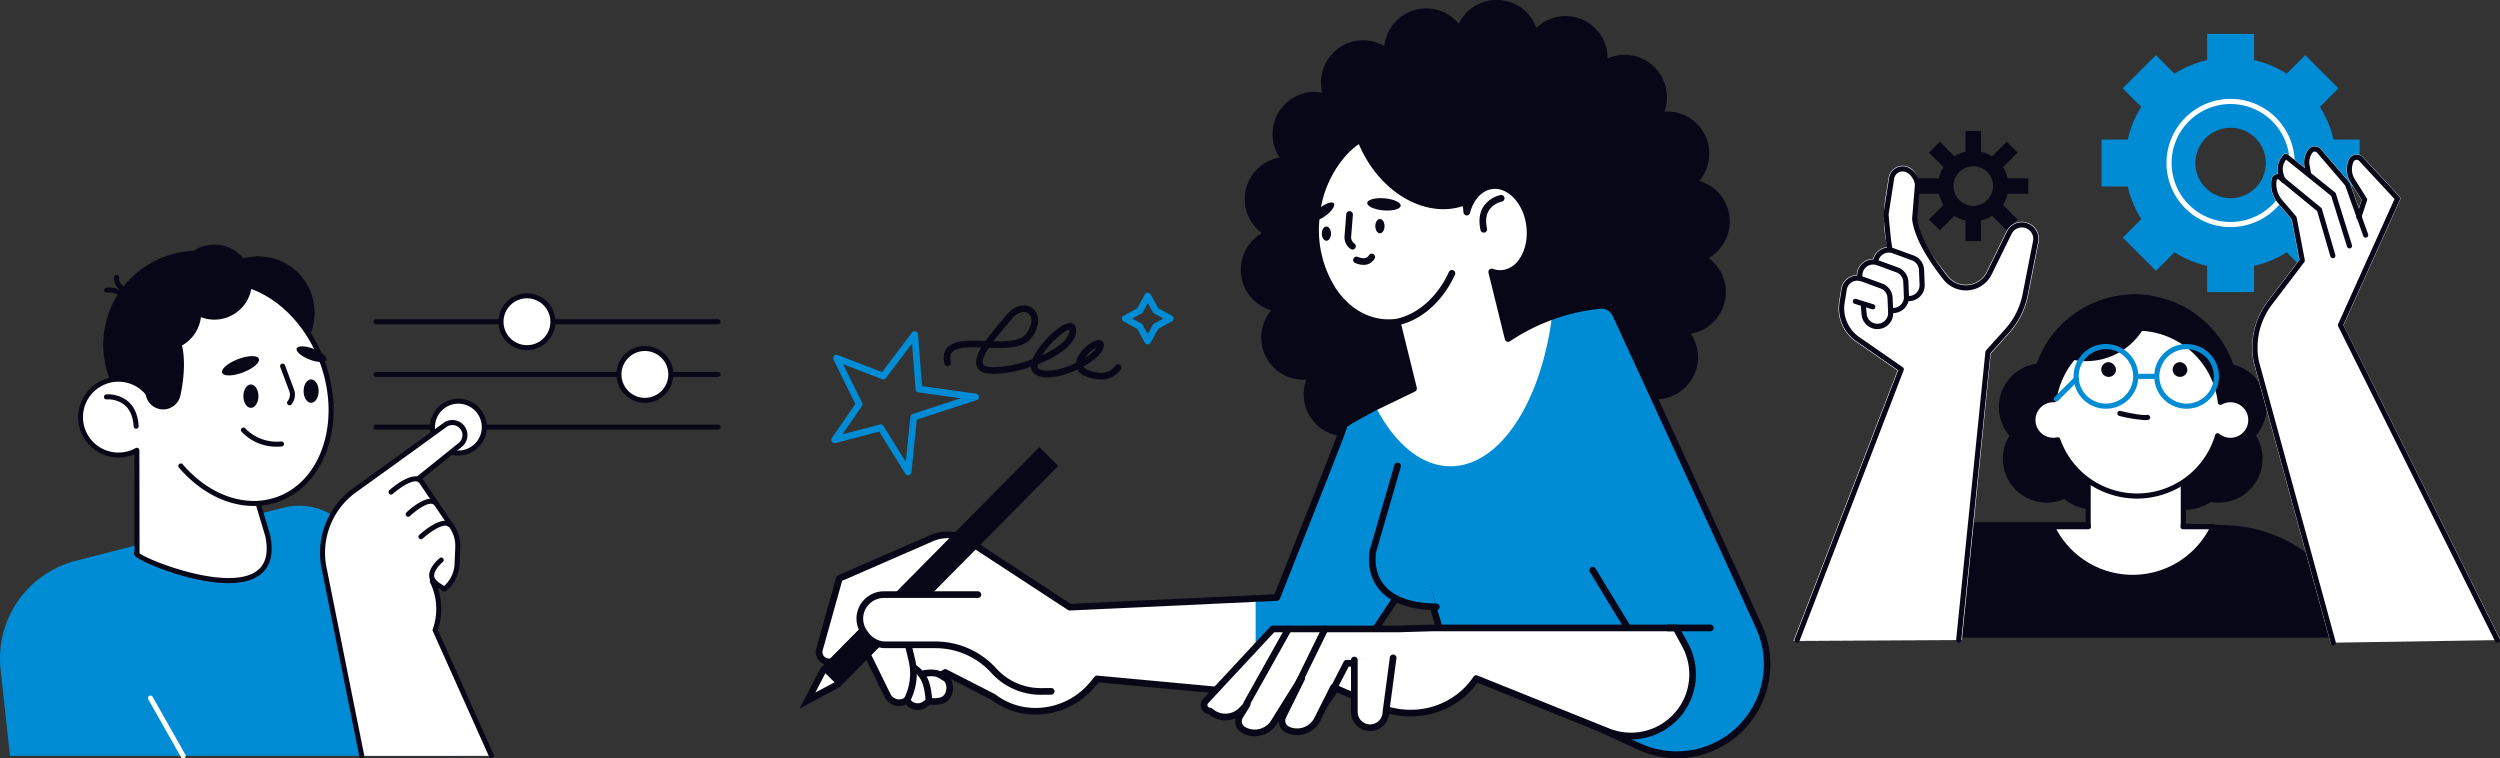
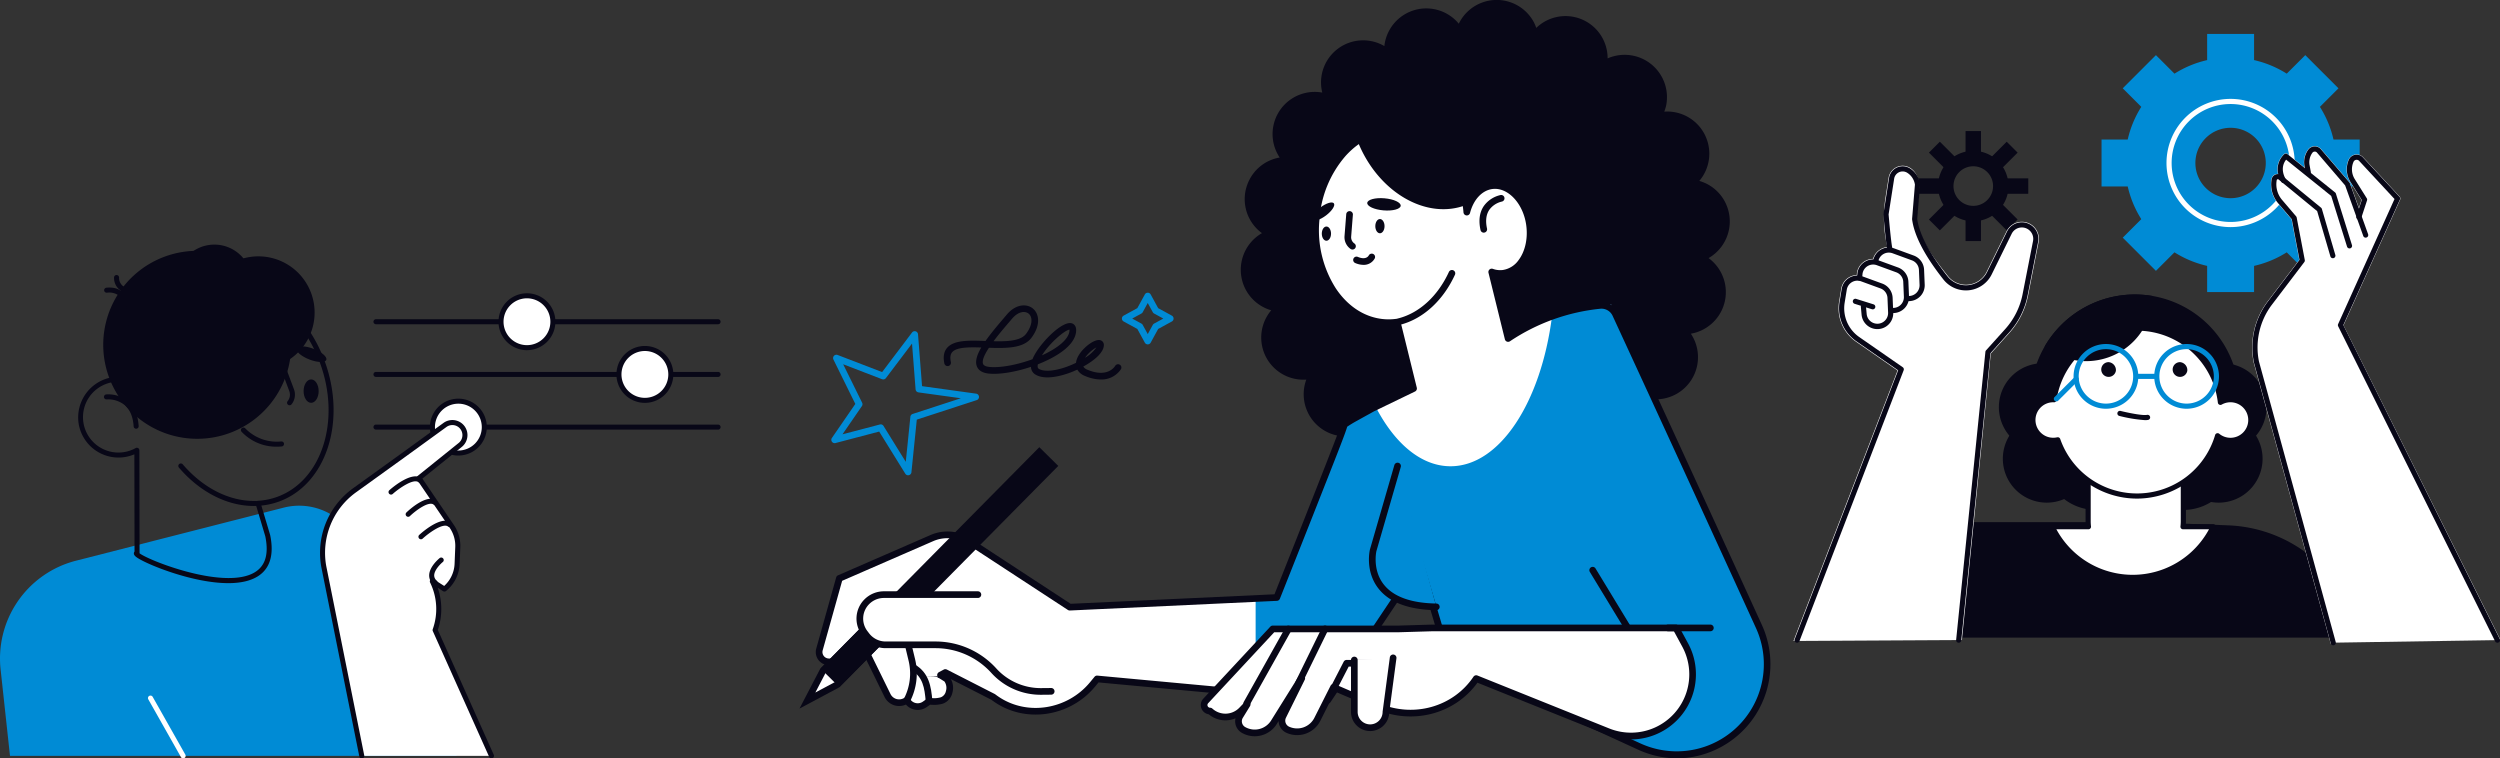
<svg xmlns="http://www.w3.org/2000/svg" width="884.374" height="268.272" viewBox="0 0 884.374 268.272">
  <rect x="0" y="0" width="884.374" height="268.272" fill="#333333" stroke="none" />
  <defs>
    <clipPath id="clip-path">
      <rect id="長方形_108" data-name="長方形 108" width="343.631" height="268.272" fill="none" />
    </clipPath>
    <clipPath id="clip-path-2">
      <rect id="長方形_109" data-name="長方形 109" width="254.909" height="181.748" fill="none" />
    </clipPath>
    <clipPath id="clip-path-3">
      <rect id="長方形_88" data-name="長方形 88" width="249.931" height="216.27" fill="none" />
    </clipPath>
  </defs>
  <g id="グループ_84" data-name="グループ 84" transform="translate(-705.092 -364)">
    <g id="グループ_81" data-name="グループ 81" transform="translate(987.908 364)">
      <g id="グループ_80" data-name="グループ 80" clip-path="url(#clip-path)">
        <path id="パス_1693" data-name="パス 1693" d="M297.688,50.94a14.895,14.895,0,0,0-15.54-11.45A15.418,15.418,0,0,0,282.8,37.4,14.977,14.977,0,0,0,262.2,20.619c-.031.013-.059.035-.091.048A14.893,14.893,0,0,0,236.865,9.875a15,15,0,0,0-.845-2.011,14.9,14.9,0,0,0-26.555.521A14.919,14.919,0,0,0,183.135,16.3a14.892,14.892,0,0,0-21.966,16.449,14.916,14.916,0,0,0-15.06,22.975,14.8,14.8,0,0,0-10.78,8.012,14.909,14.909,0,0,0,4.5,18.74,14.955,14.955,0,0,0-4.255,22.245,14.821,14.821,0,0,0,7.54,5.047,14.909,14.909,0,0,0,12.41,24.514,14.927,14.927,0,0,0,19.94,18.873c.031-.014.059-.035.091-.05A14.9,14.9,0,0,0,200.807,163.9a15.154,15.154,0,0,0,.845,2.011,14.9,14.9,0,0,0,26.556-.521,14.918,14.918,0,0,0,26.329-7.916A14.893,14.893,0,0,0,276.5,141.024a14.915,14.915,0,0,0,15.059-22.976A14.928,14.928,0,0,0,297.83,91.3,14.96,14.96,0,0,0,302.1,69.053,14.847,14.847,0,0,0,294.552,64a14.909,14.909,0,0,0,3.135-13.064" transform="translate(23.767 0)" fill="#080717" />
        <path id="パス_1694" data-name="パス 1694" d="M338.383,214.748c-24.236-53.145-52.326-113.942-52.326-113.942q-1.976.088-3.947.287a70.932,70.932,0,0,0-32.488,11.7l-5.8-23.524a8.732,8.732,0,0,0,4.026.471c6.415-.809,10.667-8.74,9.3-17.553-1.263-8.138-7.155-14.164-13.142-13.456-4.328.512-7.672,4.267-9,9.347-1.311-15.8-11.212-28.36-24.128-29.313-14.733-1.086-27.807,13.339-29.2,32.222s9.421,35.07,24.156,36.158a21.218,21.218,0,0,0,4.553-.164l5.791,23.5-14.54,7.03-6.391,3.543c-1.195.663-2.351,1.38-3.473,2.142.252.329-23.988,61.224-23.988,61.224l-73.247,3.416L58.917,184.529a13.932,13.932,0,0,0-13.192-1.114L13.051,197.65,6.016,222.775a3.466,3.466,0,0,0,3.226,4.4l.506.017A15.064,15.064,0,0,0,21.67,221.94l8.409,17.13a4.581,4.581,0,0,0,6.42,1.938l.449-.263a4.348,4.348,0,0,0,6.345,1.457l1.491-1.064,1.1.059a9.927,9.927,0,0,0,3.416-.354,4.073,4.073,0,0,0,1.676-6.647l-2.141-2.331,1.7-.914,16.925,8.642q.618.469,1.257.9c10.82,7.332,25.549,4.756,33.88-5.316l1.621-1.959,81.589,7.568,32.6-48.742,10.157,34.112,67.357,30.933c26.937,12.37,54.765-15.374,42.466-42.344" transform="translate(1.057 6.951)" fill="#fff" />
        <path id="パス_1695" data-name="パス 1695" d="M206.615,65.3c-.248.109-.492.222-.746.321-14.1,5.543-31.3-4.506-38.42-22.445-.08-.2-.151-.407-.228-.61a23.287,23.287,0,0,1,15-4.32c12.468.9,22.184,12.29,24.393,27.054" transform="translate(30.03 6.858)" fill="#080717" />
        <path id="パス_1696" data-name="パス 1696" d="M180.066,100.394a1.18,1.18,0,0,1-.294-2.323c7.433-1.916,13.938-7.907,17.849-16.436a1.18,1.18,0,0,1,2.144.984c-4.209,9.178-11.282,15.644-19.405,17.737a1.2,1.2,0,0,1-.295.038" transform="translate(32.125 14.537)" fill="#080717" />
        <path id="パス_1697" data-name="パス 1697" d="M161.442,61.031c.577.761-.663,2.672-2.767,4.269s-4.281,2.275-4.858,1.515.663-2.671,2.768-4.268,4.28-2.277,4.856-1.516" transform="translate(27.598 10.904)" fill="#080717" />
        <path id="パス_1698" data-name="パス 1698" d="M182.1,62.119c-.1,1.18-2.83,1.909-6.1,1.63s-5.832-1.462-5.73-2.641,2.83-1.909,6.095-1.63,5.832,1.462,5.732,2.641" transform="translate(30.579 10.671)" fill="#080717" />
        <path id="パス_1699" data-name="パス 1699" d="M166.273,76.9a1.175,1.175,0,0,1-.675-.214,5.068,5.068,0,0,1-2.142-4.532l.606-7.726a1.18,1.18,0,1,1,2.352.184l-.606,7.726a2.667,2.667,0,0,0,1.142,2.416,1.179,1.179,0,0,1-.677,2.146" transform="translate(29.351 11.375)" fill="#080717" />
        <path id="パス_1700" data-name="パス 1700" d="M169.664,80.034a7.454,7.454,0,0,1-2.918-.661,1.18,1.18,0,0,1,.928-2.169c2.812,1.2,3.737-.212,3.9-.507a1.189,1.189,0,0,1,1.579-.507,1.169,1.169,0,0,1,.534,1.555,4.393,4.393,0,0,1-4.02,2.29" transform="translate(29.816 13.66)" fill="#080717" />
        <path id="パス_1701" data-name="パス 1701" d="M205.445,71.8a1.18,1.18,0,0,1-1.151-.927c-.738-3.368-.359-6.208,1.132-8.442a9.85,9.85,0,0,1,5.962-3.937,1.179,1.179,0,0,1,.422,2.32,7.555,7.555,0,0,0-4.435,2.948c-1.109,1.677-1.371,3.9-.776,6.607a1.18,1.18,0,0,1-.9,1.4,1.166,1.166,0,0,1-.254.027" transform="translate(36.622 10.502)" fill="#080717" />
        <path id="パス_1702" data-name="パス 1702" d="M159.907,70.45c0,1.392-.731,2.521-1.634,2.521s-1.633-1.129-1.633-2.521.731-2.52,1.633-2.52,1.634,1.129,1.634,2.52" transform="translate(28.13 12.199)" fill="#080717" />
        <path id="パス_1703" data-name="パス 1703" d="M175.952,68.206c0,1.392-.731,2.521-1.634,2.521s-1.633-1.129-1.633-2.521.731-2.521,1.633-2.521,1.634,1.129,1.634,2.521" transform="translate(31.012 11.796)" fill="#080717" />
        <path id="パス_1704" data-name="パス 1704" d="M7.854,205.264l21.051-21.288,10.465-5.592-5.476,10.527L12.844,210.2,2.379,215.791Z" transform="translate(0.427 32.035)" fill="#fff" />
        <path id="パス_1705" data-name="パス 1705" d="M36.992,181.653l-3.634,6.988-20.8,21.033L5.61,213.387,9.246,206.4l20.8-21.033Zm5.611-5.674h0Zm0,0-13.984,7.474-21.3,21.542L0,219.061l13.984-7.474,21.3-21.542Z" transform="translate(0 31.603)" fill="#080717" />
        <rect id="長方形_107" data-name="長方形 107" width="110.1" height="9.428" transform="matrix(0.703, -0.711, 0.711, 0.703, 7.441, 236.474)" fill="#080717" />
        <path id="パス_1706" data-name="パス 1706" d="M59.828,178.323H26.6a8.488,8.488,0,0,0-6.747,13.637l.6.786a8.492,8.492,0,0,0,6.748,3.338H44.881a27.807,27.807,0,0,1,20.613,9.142,22.343,22.343,0,0,0,16.78,7.346l3.542-.034Z" transform="translate(3.253 32.024)" fill="#fff" />
        <path id="パス_1707" data-name="パス 1707" d="M82.241,213.933A23.539,23.539,0,0,1,64.8,206.2a26.675,26.675,0,0,0-19.739-8.756H27.382a9.725,9.725,0,0,1-7.685-3.8l-.6-.786a9.612,9.612,0,0,1,.734-12.584,9.722,9.722,0,0,1,6.951-2.948H60.01a1.18,1.18,0,1,1,0,2.359H26.782a7.347,7.347,0,0,0-5.255,2.228,7.265,7.265,0,0,0-.554,9.512l.6.787a7.352,7.352,0,0,0,5.809,2.873H45.064a29.037,29.037,0,0,1,21.487,9.531,21.234,21.234,0,0,0,15.894,6.958l3.541-.034H86a1.18,1.18,0,0,1,.012,2.359l-3.542.034h-.226" transform="translate(3.07 31.844)" fill="#080717" />
        <path id="パス_1708" data-name="パス 1708" d="M33.427,213.595l-2.094-1.089A19.315,19.315,0,0,0,32.974,199.1l-1.349-5.62,2.294-.551,1.348,5.618a21.683,21.683,0,0,1-1.84,15.051" transform="translate(5.627 34.646)" fill="#080717" />
        <path id="パス_1709" data-name="パス 1709" d="M38.634,212.4c-.422-4.981-1.031-8.694-5.047-11.1l1.214-2.022c4.958,2.975,5.734,7.614,6.185,12.926Z" transform="translate(6.032 35.787)" fill="#080717" />
-         <path id="パス_1710" data-name="パス 1710" d="M42.612,203.731c-1.347-.927-4.329-.515-5.269-.3l-.534-2.3c.473-.112,4.694-1.031,7.141.654Z" transform="translate(6.61 36.058)" fill="#080717" />
+         <path id="パス_1710" data-name="パス 1710" d="M42.612,203.731c-1.347-.927-4.329-.515-5.269-.3c.473-.112,4.694-1.031,7.141.654Z" transform="translate(6.61 36.058)" fill="#080717" />
        <path id="パス_1711" data-name="パス 1711" d="M314.873,205.294C290.637,152.15,262.547,91.352,262.547,91.352q-1.976.088-3.947.287a71.106,71.106,0,0,0-16.959,3.847c-3.889,30.424-18.479,53.046-35.9,53.046-10.392,0-19.775-8.064-26.485-21.021l-1.128.546L171.74,131.6c-1.195.663-2.351,1.38-3.473,2.142.252.329-23.988,61.224-23.988,61.224l-7.482.349v33.654l25.5,2.365,32.6-48.742L205.05,216.7l67.357,30.933c26.937,12.37,54.765-15.375,42.466-42.344" transform="translate(24.567 16.405)" fill="#008bd5" />
        <path id="パス_1712" data-name="パス 1712" d="M309.717,261.5a33.75,33.75,0,0,1-14.113-3.157L228.246,227.41a1.18,1.18,0,0,1-.638-.735l-9.44-31.707-31.2,46.656a1.176,1.176,0,0,1-1.089.518l-80.97-7.51-1.223,1.479c-8.786,10.623-24.357,13.059-35.45,5.541q-.623-.421-1.226-.875l-14.332-7.318a6.436,6.436,0,0,1,.52,4.883,5.269,5.269,0,0,1-3.372,3.81,11.042,11.042,0,0,1-3.823.4l-.684-.037-1.155.823a5.526,5.526,0,0,1-7.388-.874,5.761,5.761,0,0,1-7.572-2.7l-7.665-15.613A16.162,16.162,0,0,1,9.89,228.551l-.506-.017a4.645,4.645,0,0,1-4.324-5.9l7.035-25.126a1.18,1.18,0,0,1,.664-.764l32.673-14.234a15.07,15.07,0,0,1,14.31,1.209l35.306,23.1,72.107-3.362c9.29-23.345,22.964-57.928,23.633-60.237l0-.033a1.183,1.183,0,0,1,.5-.788c1.177-.8,2.377-1.539,3.564-2.2l6.391-3.543,13.737-6.646-5.313-21.558a21.973,21.973,0,0,1-3.744.046c-7.5-.552-14.249-4.788-19.018-11.926a40.614,40.614,0,0,1-6.226-25.494,40.612,40.612,0,0,1,9.9-24.3c5.765-6.361,13.076-9.566,20.564-9.006,12.022.886,21.877,11.52,24.612,25.932a11.218,11.218,0,0,1,8.285-5.962c6.608-.777,13.089,5.7,14.448,14.446.835,5.378-.323,10.788-3.1,14.475a10.677,10.677,0,0,1-7.218,4.428,9.4,9.4,0,0,1-2.56-.028l4.932,20.014A72.489,72.489,0,0,1,282.17,100.1a6.7,6.7,0,0,1,6.745,3.874c6.7,14.514,30.155,65.368,50.721,110.465A33.341,33.341,0,0,1,309.717,261.5m-80-36.01,66.872,30.71a30.814,30.814,0,0,0,40.9-40.783c-20.564-45.093-44.017-95.944-50.715-110.454a4.328,4.328,0,0,0-4.328-2.52,70.138,70.138,0,0,0-31.988,11.509,1.179,1.179,0,0,1-1.8-.7l-5.8-23.524a1.179,1.179,0,0,1,1.538-1.394,7.593,7.593,0,0,0,3.484.412,8.37,8.37,0,0,0,5.628-3.508c2.4-3.186,3.392-7.932,2.653-12.693C255,65.04,249.676,59.455,244.323,60.084c-3.681.435-6.744,3.681-7.992,8.473a1.179,1.179,0,0,1-2.317-.2c-1.283-15.47-10.973-27.344-23.04-28.235-6.757-.5-13.376,2.426-18.642,8.237a38.264,38.264,0,0,0-9.3,22.895,38.257,38.257,0,0,0,5.835,24.01c4.356,6.52,10.475,10.385,17.231,10.884a20.079,20.079,0,0,0,4.3-.156,1.186,1.186,0,0,1,1.312.886l5.789,23.5a1.176,1.176,0,0,1-.631,1.344l-14.54,7.032L196,142.265c-1.038.576-2.088,1.219-3.122,1.911-.677,2.395-3.351,9.165-11.724,30.368-6.03,15.266-12.091,30.491-12.091,30.491a1.181,1.181,0,0,1-1.042.743l-73.247,3.416a1.248,1.248,0,0,1-.7-.192L58.45,185.7a12.71,12.71,0,0,0-12.075-1.02l-32.159,14.01L7.331,223.274a2.287,2.287,0,0,0,2.128,2.9l.506.015a13.805,13.805,0,0,0,10.989-4.84,1.166,1.166,0,0,1,1.044-.4,1.181,1.181,0,0,1,.909.651l8.409,17.129a3.4,3.4,0,0,0,4.768,1.439l.451-.262a1.177,1.177,0,0,1,1.629.454,3.17,3.17,0,0,0,4.624,1.062l1.491-1.065a1.185,1.185,0,0,1,.75-.218l1.1.06a8.707,8.707,0,0,0,3.008-.306,2.946,2.946,0,0,0,1.784-2.172,3.966,3.966,0,0,0-.517-3.416l-2.014-1.261a1.179,1.179,0,0,1,.067-2.038l1.7-.914a1.184,1.184,0,0,1,1.1-.012l16.923,8.642a1.14,1.14,0,0,1,.177.111q.593.451,1.206.865c10.1,6.844,24.29,4.606,32.31-5.09l1.621-1.96a1.171,1.171,0,0,1,1.018-.422l80.891,7.5,32.21-48.158a1.166,1.166,0,0,1,1.156-.511,1.18,1.18,0,0,1,.954.83Z" transform="translate(0.877 6.772)" fill="#080717" />
        <path id="パス_1713" data-name="パス 1713" d="M217.6,206.246c-7.551,11.27-22.337,15.173-34.8,9.812l-15.681-6.746L161.5,220.453a8.052,8.052,0,0,1-10.527,3.9,3.525,3.525,0,0,1-1.776-4.694l6.721-13.583-.113-.033L146.162,221.5a8.049,8.049,0,0,1-10.834,2.93,3.525,3.525,0,0,1-1.346-4.834l2.589-4.223-1.881,1.962a8.051,8.051,0,0,1-11.218.394,2.124,2.124,0,0,1-1.555-3.572l23.72-25.487h44.61l12.087-.357h85.9l3.276,6.034c9.749,17.951-8.329,38.248-27.284,30.634Z" transform="translate(21.791 33.817)" fill="#fff" />
        <path id="パス_1714" data-name="パス 1714" d="M272.642,227.945a23.237,23.237,0,0,1-8.671-1.7l-45.76-18.38c-7.934,11.022-22.781,15.008-35.7,9.451l-14.661-6.308-5.121,10.151a9.179,9.179,0,0,1-12.058,4.443,4.722,4.722,0,0,1-2.8-4.159l-.532.852a9.179,9.179,0,0,1-12.408,3.337,4.717,4.717,0,0,1-2.3-5.174,9.18,9.18,0,0,1-9.46-1.412,3.306,3.306,0,0,1-1.94-5.522l23.721-25.486a1.176,1.176,0,0,1,.863-.376h44.61l12.051-.357h85.94a1.176,1.176,0,0,1,1.037.616l3.278,6.032a23.028,23.028,0,0,1-20.091,33.987m-54.862-22.7a1.185,1.185,0,0,1,.439.085l46.631,18.732a20.621,20.621,0,0,0,25.808-28.978l-2.942-5.415h-85.2l-12.052.356H146.331l-23.371,25.11a.945.945,0,0,0,.692,1.589,1.177,1.177,0,0,1,.792.306,6.837,6.837,0,0,0,9.574-.335l1.883-1.963a1.179,1.179,0,0,1,1.857,1.433l-2.589,4.223a2.35,2.35,0,0,0,.913,3.186,6.838,6.838,0,0,0,9.248-2.5l9.656-15.479a1.176,1.176,0,0,1,1.329-.508,1.307,1.307,0,0,1,.807.674,1.217,1.217,0,0,1,.034,1.014l-6.721,13.584a2.348,2.348,0,0,0,1.2,3.091,6.835,6.835,0,0,0,8.983-3.325l5.634-11.166a1.177,1.177,0,0,1,1.519-.552l15.681,6.747c12.173,5.236,26.2,1.29,33.353-9.386a1.177,1.177,0,0,1,.979-.523" transform="translate(21.611 33.638)" fill="#080717" />
        <path id="パス_1715" data-name="パス 1715" d="M134.286,216.368a1.179,1.179,0,0,1-1.029-1.756l14.783-26.4a1.18,1.18,0,0,1,2.058,1.154l-14.781,26.4a1.182,1.182,0,0,1-1.031.6" transform="translate(23.904 33.692)" fill="#080717" />
        <path id="パス_1716" data-name="パス 1716" d="M149.935,208.877a1.18,1.18,0,0,1-1.059-1.7l9.259-18.906a1.179,1.179,0,1,1,2.117,1.038l-9.256,18.906a1.182,1.182,0,0,1-1.06.661" transform="translate(26.714 33.692)" fill="#080717" />
        <path id="パス_1717" data-name="パス 1717" d="M160.69,208.448a1.18,1.18,0,0,1-1.047-1.72l4.224-8.184a1.182,1.182,0,0,1,1.049-.638h8.76a1.18,1.18,0,0,1,0,2.359h-8.041l-3.894,7.543a1.18,1.18,0,0,1-1.05.639" transform="translate(28.646 35.541)" fill="#080717" />
        <path id="パス_1718" data-name="パス 1718" d="M180.122,197.288l-2.544,19.12a5.592,5.592,0,0,1-11.185,0V198.084Z" transform="translate(29.882 35.43)" fill="#fff" />
        <path id="パス_1719" data-name="パス 1719" d="M172.165,223.359a6.781,6.781,0,0,1-6.772-6.772V198.263a1.18,1.18,0,1,1,2.359,0v18.325a4.413,4.413,0,1,0,8.826,0,1.14,1.14,0,0,1,.011-.156l2.544-19.12a1.179,1.179,0,1,1,2.338.311l-2.535,19.046a6.78,6.78,0,0,1-6.771,6.691" transform="translate(29.702 35.25)" fill="#080717" />
        <path id="パス_1720" data-name="パス 1720" d="M275.408,188.309h0Z" transform="translate(46.782 33.817)" fill="#fff" />
        <path id="パス_1721" data-name="パス 1721" d="M275.588,189.668H260.682a1.18,1.18,0,1,1,0-2.359h14.906a1.18,1.18,0,1,1,0,2.359" transform="translate(46.602 33.638)" fill="#080717" />
        <path id="パス_1722" data-name="パス 1722" d="M180.724,139.758l-8.63,29.812s-4.707,19.613,22.359,20.006Z" transform="translate(30.849 25.098)" fill="#008bd5" />
        <path id="パス_1723" data-name="パス 1723" d="M194.634,190.935h-.018c-9.746-.142-16.647-2.735-20.512-7.712-4.741-6.1-3.052-13.439-2.977-13.748l8.644-29.865a1.179,1.179,0,0,1,2.266.656l-8.63,29.812c0,.011-1.474,6.528,2.576,11.719,3.408,4.368,9.688,6.649,18.667,6.779a1.18,1.18,0,0,1-.017,2.359" transform="translate(30.669 24.919)" fill="#080717" />
        <path id="パス_1724" data-name="パス 1724" d="M237.889,171.017l12.16,20.006Z" transform="translate(42.721 30.712)" fill="#008bd5" />
        <path id="パス_1725" data-name="パス 1725" d="M250.23,192.382a1.178,1.178,0,0,1-1.009-.566L237.06,171.81a1.18,1.18,0,1,1,2.016-1.226l12.161,20.006a1.179,1.179,0,0,1-1.007,1.792" transform="translate(42.541 30.532)" fill="#080717" />
        <path id="パス_1726" data-name="パス 1726" d="M36.714,150.293a1.181,1.181,0,0,1-1-.558l-9.237-14.906-15.448,4.058a1.179,1.179,0,0,1-1.27-1.809l8.278-12.02-7.74-15.7a1.179,1.179,0,0,1,1.482-1.622l15.739,6.051,10.582-14a1.179,1.179,0,0,1,2.116.619l1.427,18.359,19.128,2.649a1.179,1.179,0,0,1,.2,2.29l-21.183,6.9-1.9,18.622a1.182,1.182,0,0,1-1.173,1.06m-9.7-18.006a1.181,1.181,0,0,1,1,.558l7.871,12.7,1.628-15.941a1.179,1.179,0,0,1,.808-1l17.043-5.553-14.995-2.076a1.182,1.182,0,0,1-1.014-1.077l-1.259-16.2-9.241,12.226a1.179,1.179,0,0,1-1.365.389l-13.753-5.288,6.713,13.611a1.18,1.18,0,0,1-.087,1.191L13.5,135.8l13.217-3.472a1.18,1.18,0,0,1,.3-.039" transform="translate(1.715 17.837)" fill="#008bd5" />
        <path id="パス_1727" data-name="パス 1727" d="M105.835,106.059a1.179,1.179,0,0,1-1.036-.613l-2.648-4.842-4.842-2.648a1.18,1.18,0,0,1,0-2.07l4.842-2.647L104.8,88.4a1.18,1.18,0,0,1,2.07,0l2.648,4.842,4.842,2.647a1.18,1.18,0,0,1,0,2.07l-4.842,2.648-2.648,4.842a1.178,1.178,0,0,1-1.034.613m-5.5-9.138,3.253,1.779a1.187,1.187,0,0,1,.468.469l1.78,3.252,1.778-3.252a1.183,1.183,0,0,1,.469-.469l3.253-1.779-3.253-1.779a1.187,1.187,0,0,1-.469-.468l-1.778-3.253-1.78,3.253a1.192,1.192,0,0,1-.468.468Z" transform="translate(17.365 15.764)" fill="#008bd5" />
        <path id="パス_1728" data-name="パス 1728" d="M98.823,117.8a14.5,14.5,0,0,1-5.506-1.216,5.427,5.427,0,0,1-2.809-2.279c-.869.4-1.743.769-2.592,1.085-2.515.937-8.747,2.87-12.3.611a3.191,3.191,0,0,1-1.492-2.686c-5.542,1.859-11.276,2.8-15.03,2.377-2.155-.239-3.538-1.092-4.107-2.535-.692-1.751,0-4.027,1.559-6.676-4.485-.143-8.807-.114-10.31,1.671-.636.755-.783,1.883-.452,3.448a1.18,1.18,0,1,1-2.308.488c-.484-2.291-.164-4.126.954-5.456,2.4-2.852,7.837-2.673,13.611-2.461,1.716-2.451,3.959-5.147,6.389-7.989l1.19-1.4c3.122-3.69,6.956-3.866,9.129-2.134,2.212,1.762,3.007,5.773-.474,10.415-2.779,3.706-8.888,3.717-15.015,3.509-1.561,2.379-2.551,4.52-2.08,5.714.224.566.955.921,2.174,1.058,3.73.409,9.69-.664,15.306-2.719.063-.159.131-.323.205-.491,2.209-4.958,10.225-13.19,13.66-12.228.561.157,1.837.776,1.542,3.134-.669,5.352-8.205,9.213-12.639,11.039q-.432.179-.868.348c-.146.658-.131,1.29.323,1.579,1.814,1.155,5.725.835,10.206-.832,1.013-.377,2.009-.809,2.961-1.273a5.733,5.733,0,0,1,.341-1.4c1.282-3.431,6.194-7.313,8.346-6.584.276.093,1.622.658,1.02,2.663-.7,2.346-3.7,4.763-7.138,6.646a3.168,3.168,0,0,0,1.591,1.167c7.121,2.932,9.607-1.249,9.709-1.428a1.18,1.18,0,0,1,2.065,1.139,8.221,8.221,0,0,1-7.166,3.687m-1.559-11.346a12.3,12.3,0,0,0-4.022,3.661,12.568,12.568,0,0,0,4.022-3.661m-9.515-6.274c-1.589.094-6.994,4.675-9.743,9.089,5.78-2.616,9.379-5.746,9.726-8.515a2.5,2.5,0,0,0,.018-.573m-26.857,4.085c4.966.118,9.622-.11,11.5-2.613,2.536-3.383,2.24-6.08.891-7.154-1.244-.992-3.607-.848-5.858,1.813l-1.2,1.406c-1.5,1.756-3.555,4.158-5.336,6.548" transform="translate(7.769 16.449)" fill="#080717" />
      </g>
    </g>
    <g id="グループ_83" data-name="グループ 83" transform="translate(705.092 450.524)">
      <g id="グループ_82" data-name="グループ 82" clip-path="url(#clip-path-2)">
        <path id="パス_1729" data-name="パス 1729" d="M270.372,73.336H149.352a.89.89,0,0,1,0-1.78h121.02a.89.89,0,1,1,0,1.78" transform="translate(-16.353 -7.882)" fill="#080717" />
        <path id="パス_1730" data-name="パス 1730" d="M190.255,71.42a9.173,9.173,0,1,1-9.173-9.173,9.173,9.173,0,0,1,9.173,9.173" transform="translate(-18.935 -6.856)" fill="#fff" />
        <path id="パス_1731" data-name="パス 1731" d="M180.971,81.374A10.063,10.063,0,1,1,191.035,71.31a10.075,10.075,0,0,1-10.063,10.063m0-18.347a8.284,8.284,0,1,0,8.284,8.284,8.292,8.292,0,0,0-8.284-8.284" transform="translate(-18.825 -6.746)" fill="#080717" />
        <path id="パス_1732" data-name="パス 1732" d="M270.372,52.391H149.352a.89.89,0,0,1,0-1.78h121.02a.89.89,0,1,1,0,1.78" transform="translate(-16.353 -5.575)" fill="#080717" />
        <path id="パス_1733" data-name="パス 1733" d="M264.407,50.475a9.173,9.173,0,1,1-9.173-9.173,9.173,9.173,0,0,1,9.173,9.173" transform="translate(-27.103 -4.549)" fill="#fff" />
        <path id="パス_1734" data-name="パス 1734" d="M255.123,60.429a10.063,10.063,0,1,1,10.063-10.063,10.076,10.076,0,0,1-10.063,10.063m0-18.347a8.284,8.284,0,1,0,8.284,8.284,8.293,8.293,0,0,0-8.284-8.284" transform="translate(-26.993 -4.439)" fill="#080717" />
        <path id="パス_1735" data-name="パス 1735" d="M270.372,31.445H149.352a.89.89,0,0,1,0-1.78h121.02a.89.89,0,1,1,0,1.78" transform="translate(-16.353 -3.268)" fill="#080717" />
        <path id="パス_1736" data-name="パス 1736" d="M217.518,29.53a9.173,9.173,0,1,1-9.173-9.173,9.173,9.173,0,0,1,9.173,9.173" transform="translate(-21.938 -2.242)" fill="#fff" />
        <path id="パス_1737" data-name="パス 1737" d="M208.235,39.484A10.063,10.063,0,1,1,218.3,29.42a10.076,10.076,0,0,1-10.063,10.063m0-18.347a8.284,8.284,0,1,0,8.284,8.284,8.293,8.293,0,0,0-8.284-8.284" transform="translate(-21.828 -2.132)" fill="#080717" />
        <path id="パス_1738" data-name="パス 1738" d="M3.533,192.291.27,162.228a35.719,35.719,0,0,1,26.609-38.97l73.473-18.771a22.12,22.12,0,0,1,25.484,12l35.713,75.8Z" transform="translate(0 -11.433)" fill="#008bd5" />
        <path id="パス_1739" data-name="パス 1739" d="M107.142,30.62A33.248,33.248,0,1,1,69.184,2.87a33.248,33.248,0,0,1,37.958,27.75" transform="translate(-4.52 -0.272)" fill="#080717" />
        <path id="パス_1740" data-name="パス 1740" d="M119.91,21.513A19.894,19.894,0,1,1,97.2,4.909a19.892,19.892,0,0,1,22.712,16.6" transform="translate(-8.851 -0.514)" fill="#080717" />
-         <path id="パス_1741" data-name="パス 1741" d="M102.007,91.649c16.254-5.992,23.206-27.736,15.527-48.566S90.453,10.224,74.2,16.215c-13.57,5-20.648,20.985-18.149,38.248a13.389,13.389,0,0,0-12.722-5.031,13.4,13.4,0,0,0,4.19,26.476,13.344,13.344,0,0,0,4.431-1.531l.061,36.29c-4.281.862,52.612,25.126,46.242-6.045L94.816,93.133a24.89,24.89,0,0,0,7.191-1.484" transform="translate(-3.531 -1.617)" fill="#fff" />
        <path id="パス_1742" data-name="パス 1742" d="M84.158,121.27c-12.413,0-28.361-6.459-32.127-8.954-.726-.481-1.377-1.03-1.232-1.774a1.07,1.07,0,0,1,.211-.447l-.058-34.4a14.282,14.282,0,0,1-19.8-11.514A14.434,14.434,0,0,1,43.075,48.445,14.277,14.277,0,0,1,54.743,51.8c-1.516-16.954,6.08-31.749,19.037-36.526,16.688-6.152,36.641,6.137,44.477,27.395s.634,43.556-16.055,49.709a25.684,25.684,0,0,1-6.33,1.449l3.122,10.434c1.4,6.817.019,11.637-4.077,14.4-2.778,1.875-6.568,2.612-10.759,2.612M52.779,110.7c3.416,2.632,28.533,12.423,39.665,7.312,4.642-2.131,6.221-6.487,4.826-13.317L93.852,93.28a.89.89,0,0,1,.8-1.143,24.055,24.055,0,0,0,6.936-1.431c15.767-5.813,22.5-27.086,15-47.423S90.163,11.13,74.4,16.942c-12.84,4.734-20.068,20.066-17.576,37.287a.89.89,0,0,1-1.584.673A12.529,12.529,0,1,0,51.407,73.49a.889.889,0,0,1,1.321.777l.061,36.29a.894.894,0,0,1-.011.139" transform="translate(-3.421 -1.507)" fill="#080717" />
        <path id="パス_1743" data-name="パス 1743" d="M52.719,71.7a.89.89,0,0,1-.887-.833c-.215-3.4-1.3-5.939-3.209-7.56a9.275,9.275,0,0,0-6.292-1.982.89.89,0,1,1-.181-1.77,11.011,11.011,0,0,1,7.624,2.394c2.3,1.946,3.586,4.908,3.833,8.805a.889.889,0,0,1-.832.944l-.057,0" transform="translate(-4.555 -6.557)" fill="#080717" />
        <path id="パス_1744" data-name="パス 1744" d="M97.6,102.049c-9.447,0-19.057-4.908-26.478-13.552a.89.89,0,1,1,1.35-1.159C79.735,95.8,89.151,100.5,98.291,100.259a.879.879,0,0,1,.914.866.889.889,0,0,1-.865.913q-.371.011-.742.011" transform="translate(-7.81 -9.586)" fill="#080717" />
        <path id="パス_1745" data-name="パス 1745" d="M117.943,41.195c-.4,1.044,1.611,2.8,4.5,3.915s5.56,1.18,5.964.137-1.611-2.8-4.5-3.915-5.56-1.181-5.964-.137" transform="translate(-12.986 -4.456)" fill="#080717" />
        <path id="パス_1746" data-name="パス 1746" d="M88.308,50.234c.495,1.3,3.807,1.236,7.4-.135s6.1-3.533,5.605-4.829-3.808-1.237-7.4.134-6.1,3.534-5.6,4.83" transform="translate(-9.72 -4.883)" fill="#080717" />
        <path id="パス_1747" data-name="パス 1747" d="M114.7,62.056a.889.889,0,0,1-.691-1.45,3.617,3.617,0,0,0,.584-3.575l-3.183-8.512a.89.89,0,1,1,1.667-.624l3.183,8.513a5.448,5.448,0,0,1-.868,5.317.884.884,0,0,1-.691.33" transform="translate(-12.266 -5.212)" fill="#080717" />
        <path id="パス_1748" data-name="パス 1748" d="M108.423,79.508A16.916,16.916,0,0,1,95.987,74.2a.89.89,0,0,1,1.359-1.15,15.5,15.5,0,0,0,12.7,4.6.89.89,0,0,1,.17,1.772c-.615.059-1.211.086-1.789.086" transform="translate(-10.55 -8.012)" fill="#080717" />
        <path id="パス_1749" data-name="パス 1749" d="M96.438,16.576A13.274,13.274,0,1,1,86.88.42a13.273,13.273,0,0,1,9.558,16.156" transform="translate(-7.744 0)" fill="#080717" />
        <path id="パス_1750" data-name="パス 1750" d="M76.271,28.745a13.274,13.274,0,1,1-9.558-16.156,13.273,13.273,0,0,1,9.558,16.156" transform="translate(-5.523 -1.34)" fill="#080717" />
        <path id="パス_1751" data-name="パス 1751" d="M70.09,56.975a6.234,6.234,0,1,1-12.077-3.1c.855-3.335-3.947-25.7,5.539-23.266,11.234,2.882,7.394,23.03,6.538,26.365" transform="translate(-6.338 -3.351)" fill="#080717" />
        <path id="パス_1752" data-name="パス 1752" d="M46.585,19.745a.888.888,0,0,1-.543-.185,5.849,5.849,0,0,0-3.651-.662.89.89,0,0,1-.229-1.765c.126-.016,3.139-.39,4.966,1.017a.89.89,0,0,1-.544,1.595" transform="translate(-4.559 -1.881)" fill="#080717" />
        <path id="パス_1753" data-name="パス 1753" d="M48.212,17.773a.873.873,0,0,1-.469-.136,5.418,5.418,0,0,1-2.408-4.711.89.89,0,0,1,1.777.109,3.62,3.62,0,0,0,1.581,3.1.891.891,0,0,1-.481,1.64" transform="translate(-4.992 -1.332)" fill="#080717" />
        <path id="パス_1754" data-name="パス 1754" d="M102.076,59.739c0,2.288-1.192,4.143-2.663,4.143s-2.663-1.855-2.663-4.143S97.941,55.6,99.412,55.6s2.663,1.855,2.663,4.143" transform="translate(-10.657 -6.124)" fill="#080717" />
        <path id="パス_1755" data-name="パス 1755" d="M126.019,57.739c0,2.288-1.192,4.143-2.663,4.143s-2.663-1.855-2.663-4.143,1.192-4.143,2.663-4.143,2.663,1.855,2.663,4.143" transform="translate(-13.294 -5.904)" fill="#080717" />
        <path id="パス_1756" data-name="パス 1756" d="M142.095,188.649,128.64,121.6a27.139,27.139,0,0,1,10.846-26.854l17.331-12.483,14.761-10.7a4.45,4.45,0,0,1,5.482,7L162.34,90.4l11.653,17.16a12.046,12.046,0,0,1,2.07,7.252l-.239,5.931a12.047,12.047,0,0,1-4.5,8.907l-4.261-2.715.08.169a22.309,22.309,0,0,1,.9,17.058l19.938,44.492Z" transform="translate(-14.122 -7.792)" fill="#fff" />
        <path id="パス_1757" data-name="パス 1757" d="M187.871,189.429a.888.888,0,0,1-.812-.526L167.12,144.411a.89.89,0,0,1-.027-.661,21.282,21.282,0,0,0-.86-16.377l-.081-.17a.89.89,0,0,1,1.282-1.133l3.706,2.362a11.146,11.146,0,0,0,3.683-7.84l.24-5.93a11.226,11.226,0,0,0-1.917-6.717l-11.653-17.16a.89.89,0,0,1,.179-1.193l14.72-11.837a3.573,3.573,0,0,0,1.2-2.887,3.561,3.561,0,0,0-5.611-2.692l-14.753,10.7L139.9,95.358a26.379,26.379,0,0,0-10.49,25.974l13.451,67.032a.89.89,0,1,1-1.744.351l-13.455-67.049a28.174,28.174,0,0,1,11.2-27.751L156.188,81.43l14.758-10.7a5.34,5.34,0,0,1,8.424,4.032,5.371,5.371,0,0,1-1.838,4.36l-14.1,11.342,11.192,16.481a13.02,13.02,0,0,1,2.223,7.789l-.24,5.931a12.927,12.927,0,0,1-4.829,9.564.891.891,0,0,1-1.035.056l-1.883-1.2a23.024,23.024,0,0,1,.033,14.92l19.794,44.17a.889.889,0,0,1-.812,1.254" transform="translate(-14.013 -7.681)" fill="#080717" />
        <path id="パス_1758" data-name="パス 1758" d="M172.693,134.136a.885.885,0,0,1-.6-.23,4.127,4.127,0,0,1-1.482-3.278c.091-3.09,3.58-5.925,3.728-6.043a.89.89,0,0,1,1.114,1.387c-.833.672-3.009,2.828-3.063,4.711a2.394,2.394,0,0,0,.9,1.9.89.89,0,0,1-.6,1.55" transform="translate(-18.793 -13.701)" fill="#080717" />
        <path id="パス_1759" data-name="パス 1759" d="M167.234,116.336a.89.89,0,0,1-.6-1.545c.791-.728,7.834-7.028,11.273-4.375a.89.89,0,0,1-1.088,1.409c-1.779-1.373-6.817,2.289-8.98,4.276a.884.884,0,0,1-.6.235" transform="translate(-18.323 -12.091)" fill="#080717" />
        <path id="パス_1760" data-name="パス 1760" d="M162.155,107.423a.89.89,0,0,1-.618-1.531c.734-.709,7.28-6.849,10.733-4.183a.89.89,0,0,1-1.088,1.409c-1.765-1.363-6.427,2.145-8.41,4.056a.887.887,0,0,1-.618.249" transform="translate(-17.763 -11.13)" fill="#080717" />
        <path id="パス_1761" data-name="パス 1761" d="M155.344,98.588a.89.89,0,0,1-.593-1.555c.8-.713,7.932-6.89,11.36-4.243a.89.89,0,1,1-1.087,1.409c-1.78-1.377-6.893,2.211-9.089,4.164a.888.888,0,0,1-.591.225" transform="translate(-17.013 -10.149)" fill="#080717" />
        <path id="パス_1762" data-name="パス 1762" d="M71.268,201.5a.892.892,0,0,1-.776-.452l-11.54-20.418a.89.89,0,1,1,1.549-.876L72.042,200.17a.89.89,0,0,1-.774,1.328" transform="translate(-6.481 -19.75)" fill="#fff" />
      </g>
    </g>
    <g id="グループ_47" data-name="グループ 47" transform="translate(1348.714 361.522)">
      <g id="グループ_46" data-name="グループ 46" transform="translate(-9.179 14.478)" clip-path="url(#clip-path-3)">
        <path id="パス_1095" data-name="パス 1095" d="M45.319,230.693,58,189.86H127.88l29.98,1.131a49.45,49.45,0,0,1,31.5,12.918l29.294,26.784Z" transform="translate(-4.094 -17.152)" fill="#080717" />
        <path id="パス_1096" data-name="パス 1096" d="M68.679,70.384A12.456,12.456,0,1,1,81.136,57.927,12.47,12.47,0,0,1,68.679,70.384m0-19.455a7,7,0,1,0,7,7,7.006,7.006,0,0,0-7-7" transform="translate(-5.079 -4.108)" fill="#080717" />
        <rect id="長方形_80" data-name="長方形 80" width="9.728" height="5.458" transform="translate(44.145 51.09)" fill="#080717" />
        <rect id="長方形_81" data-name="長方形 81" width="9.727" height="5.458" transform="translate(73.328 51.09)" fill="#080717" />
        <rect id="長方形_82" data-name="長方形 82" width="5.458" height="9.727" transform="translate(60.871 34.365)" fill="#080717" />
        <rect id="長方形_83" data-name="長方形 83" width="5.458" height="9.728" transform="translate(60.871 63.547)" fill="#080717" />
        <rect id="長方形_84" data-name="長方形 84" width="9.728" height="5.458" transform="translate(68.548 45.011) rotate(-44.98)" fill="#080717" />
        <rect id="長方形_85" data-name="長方形 85" width="9.727" height="5.457" transform="translate(47.912 65.645) rotate(-45)" fill="#080717" />
        <rect id="長方形_86" data-name="長方形 86" width="5.459" height="9.729" transform="translate(47.917 41.99) rotate(-44.989)" fill="#080717" />
        <rect id="長方形_87" data-name="長方形 87" width="5.457" height="9.727" transform="translate(68.551 62.626) rotate(-45)" fill="#080717" />
        <path id="パス_1097" data-name="パス 1097" d="M173.754,0h-16.6V9.259a37.189,37.189,0,0,0-11.558,4.8L139.036,7.5,127.3,19.242l6.557,6.554a37.089,37.089,0,0,0-4.8,11.561h-9.259v16.6h9.259a37.089,37.089,0,0,0,4.8,11.561L127.3,72.075l11.739,11.739,6.557-6.555a37.08,37.08,0,0,0,11.558,4.8v9.259h16.6V82.059a37.086,37.086,0,0,0,11.561-4.8l6.556,6.555,11.737-11.739-6.557-6.554a37.112,37.112,0,0,0,4.8-11.561h9.259v-16.6h-9.259a37.112,37.112,0,0,0-4.8-11.561l6.557-6.554L191.871,7.5l-6.556,6.555a37.2,37.2,0,0,0-11.561-4.8ZM177.9,45.659a12.452,12.452,0,1,1-12.452-12.452A12.451,12.451,0,0,1,177.9,45.659" transform="translate(-10.822)" fill="#008bd5" />
        <path id="パス_1098" data-name="パス 1098" d="M167.735,70.62a22.679,22.679,0,1,1,22.68-22.678,22.7,22.7,0,0,1-22.68,22.678m0-43.538a20.859,20.859,0,1,0,20.86,20.86,20.884,20.884,0,0,0-20.86-20.86" transform="translate(-13.104 -2.282)" fill="#fff" />
        <path id="パス_1099" data-name="パス 1099" d="M22.088,113.482,36.811,123.7,0,219.374l59.579-.328L69.8,117.7l6.574-7.3a27.813,27.813,0,0,0,6.632-13.265l3.7-18.854a6.028,6.028,0,0,0-6.779-7.129,6.024,6.024,0,0,0-4.552,3.308L68.326,88.8a8.151,8.151,0,0,1-13.711,1.459c-4.3-5.439-10.265-12.983-11.142-19.856L44.532,58c-.3-2.362-1.2-4.661-3.2-5.942a5.044,5.044,0,0,0-7.7,3.552L32.533,62.59a45.338,45.338,0,0,0,.558,16.968,1.064,1.064,0,0,0,.234.449,5.784,5.784,0,0,0-5.175,4.207,5.782,5.782,0,0,0-5.7,4.932l-.076.781a5.777,5.777,0,0,0-5.5,4.857l-.756,4.642a14.382,14.382,0,0,0,5.966,14.056" transform="translate(0 -4.632)" fill="#fff" />
        <path id="パス_1100" data-name="パス 1100" d="M61.607,220.013c-.031,0-.062,0-.093,0a.91.91,0,0,1-.813-1L71.053,117.1a.9.9,0,0,1,.229-.517l6.763-7.506A25.836,25.836,0,0,0,84.2,96.77l3.7-18.853a4.026,4.026,0,0,0-4.526-4.761,4.019,4.019,0,0,0-3.04,2.209L73.284,89.707A10.154,10.154,0,0,1,56.2,91.523c-6.616-8.377-10.344-15.538-11.078-21.284a.958.958,0,0,1,0-.191l1-12.073a5.98,5.98,0,0,0-2.712-4.2,3.04,3.04,0,0,0-4.646,2.155L36.809,68.491c.091,1.072.835,9.794,1.334,12.02a.909.909,0,1,1-1.775.4c-.556-2.482-1.347-11.972-1.381-12.375a.892.892,0,0,1,.008-.215l1.969-12.656a4.859,4.859,0,0,1,7.424-3.427,7.791,7.791,0,0,1,3.55,5.6.892.892,0,0,1,0,.191l-1,12.075c.714,5.327,4.408,12.341,10.689,20.294A8.336,8.336,0,0,0,71.652,88.9L78.7,74.563a5.846,5.846,0,0,1,9.485-1.449,5.781,5.781,0,0,1,1.5,5.154l-3.7,18.852A27.635,27.635,0,0,1,79.4,110.3l-6.563,7.285L62.511,219.2a.91.91,0,0,1-.9.818" transform="translate(-3.16 -4.65)" fill="#080717" />
        <path id="パス_1101" data-name="パス 1101" d="M1.31,223.851a.908.908,0,0,1-.849-1.236l36.6-95.131-14.833-10.3a14.2,14.2,0,0,1-5.887-13.876l.755-4.642A5.615,5.615,0,0,1,24.565,94.3L31.426,96.8a5.6,5.6,0,0,1,3.682,5.04l.219,5.246a5.615,5.615,0,0,1-11.2.749l-.259-2.82a.909.909,0,1,1,1.811-.166l.259,2.819a3.8,3.8,0,0,0,7.572-.5l-.219-5.246A3.783,3.783,0,0,0,30.8,98.513L23.94,96.006a3.794,3.794,0,0,0-5.049,2.955l-.756,4.643a12.37,12.37,0,0,0,5.13,12.089l15.419,10.7a.909.909,0,0,1,.33,1.074l-36.857,95.8a.909.909,0,0,1-.849.583" transform="translate(-0.036 -8.488)" fill="#080717" />
        <path id="パス_1102" data-name="パス 1102" d="M37.5,106.666a5.667,5.667,0,0,1-.761-.052.91.91,0,0,1,.246-1.8,3.794,3.794,0,0,0,4.3-3.919l-.219-5.245a3.781,3.781,0,0,0-2.489-3.406l-6.861-2.508a3.794,3.794,0,0,0-5.05,2.955l-.161,1.672a.91.91,0,0,1-1.811-.176l.169-1.73a5.613,5.613,0,0,1,7.477-4.43L39.2,90.532a5.6,5.6,0,0,1,3.682,5.039l.218,5.245a5.614,5.614,0,0,1-5.605,5.85" transform="translate(-2.231 -7.921)" fill="#080717" />
        <path id="パス_1103" data-name="パス 1103" d="M43.614,102.027a5.633,5.633,0,0,1-.76-.052.91.91,0,0,1,.245-1.8,3.794,3.794,0,0,0,4.3-3.919l-.219-5.244A3.782,3.782,0,0,0,44.693,87.6l-6.861-2.508a3.795,3.795,0,0,0-5.05,2.955.909.909,0,1,1-1.795-.293,5.615,5.615,0,0,1,7.468-4.372l6.862,2.508A5.6,5.6,0,0,1,49,90.932l.219,5.244a5.615,5.615,0,0,1-5.6,5.85" transform="translate(-2.798 -7.502)" fill="#080717" />
        <path id="パス_1104" data-name="パス 1104" d="M30.129,106.744a.923.923,0,0,1-.274-.042l-6.16-1.938a.91.91,0,0,1,.546-1.736l6.161,1.938a.91.91,0,0,1-.273,1.777" transform="translate(-2.083 -9.304)" fill="#080717" />
        <path id="パス_1105" data-name="パス 1105" d="M112.483,163.657a15.534,15.534,0,1,1-15.534-15.534,15.535,15.535,0,0,1,15.534,15.534" transform="translate(-7.355 -13.381)" fill="#080717" />
        <path id="パス_1106" data-name="パス 1106" d="M165.989,138.213A36.888,36.888,0,1,1,129.1,101.325a36.887,36.887,0,0,1,36.888,36.888" transform="translate(-8.331 -9.154)" fill="#080717" />
        <path id="パス_1107" data-name="パス 1107" d="M134.333,162.939a18.5,18.5,0,1,1-18.5-18.5,18.5,18.5,0,0,1,18.5,18.5" transform="translate(-8.793 -13.048)" fill="#080717" />
        <path id="パス_1108" data-name="パス 1108" d="M168.275,162.939a18.5,18.5,0,1,1-18.5-18.5,18.5,18.5,0,0,1,18.5,18.5" transform="translate(-11.859 -13.048)" fill="#080717" />
        <path id="パス_1109" data-name="パス 1109" d="M110.94,143.6a15.534,15.534,0,1,1-15.534-15.534A15.535,15.535,0,0,1,110.94,143.6" transform="translate(-7.215 -11.569)" fill="#080717" />
        <path id="パス_1110" data-name="パス 1110" d="M148.268,163.657A15.534,15.534,0,1,0,163.8,148.123a15.535,15.535,0,0,0-15.534,15.534" transform="translate(-13.394 -13.381)" fill="#080717" />
        <path id="パス_1111" data-name="パス 1111" d="M149.811,143.6a15.534,15.534,0,1,0,15.534-15.534A15.535,15.535,0,0,0,149.811,143.6" transform="translate(-13.534 -11.569)" fill="#080717" />
        <path id="パス_1112" data-name="パス 1112" d="M146.89,186.679a16.945,16.945,0,0,0,.114-1.9V136.774H113.321v48.008a16.949,16.949,0,0,0,.114,1.9H100.608a31.589,31.589,0,0,0,56.963,0Z" transform="translate(-9.089 -12.356)" fill="#fff" />
        <path id="パス_1113" data-name="パス 1113" d="M129,205.425a32.676,32.676,0,0,1-29.3-18.442.91.91,0,0,1,.82-1.3h11.835c-.021-.339-.031-.667-.031-.987V136.684a.909.909,0,0,1,.91-.91h33.682a.909.909,0,0,1,.91.91v48.008c0,.32-.01.648-.031.987h9.689a.91.91,0,0,1,.82,1.3A32.676,32.676,0,0,1,129,205.425M102,187.5a30.676,30.676,0,0,0,53.992,0h-9.2a.91.91,0,0,1-.9-1.011,16.077,16.077,0,0,0,.108-1.8v-47.1H114.141v47.1a16.281,16.281,0,0,0,.107,1.8.909.909,0,0,1-.9,1.011Z" transform="translate(-8.999 -12.266)" fill="#080717" />
        <path id="パス_1114" data-name="パス 1114" d="M163,139.727a7.147,7.147,0,0,0-3.549.942,29.7,29.7,0,0,0-58.877-.93c-.087,0-.172-.013-.259-.013a7.189,7.189,0,1,0,1.6,14.191,29.7,29.7,0,0,0,56.53-1.439A7.188,7.188,0,1,0,163,139.727" transform="translate(-8.413 -10.335)" fill="#fff" />
        <path id="パス_1115" data-name="パス 1115" d="M129.859,174.625a30.65,30.65,0,0,1-28.628-19.768A8.1,8.1,0,1,1,99.7,138.744a30.61,30.61,0,0,1,60.388.492,8.1,8.1,0,1,1-1.24,14.6,30.783,30.783,0,0,1-28.993,20.79m-28.034-21.706a.91.91,0,0,1,.858.609,28.794,28.794,0,0,0,54.8-1.395.908.908,0,0,1,1.447-.448,6.283,6.283,0,1,0,.876-10.316.911.911,0,0,1-1.355-.687,28.789,28.789,0,0,0-57.073-.9.89.89,0,0,1-.938.776l-.222-.013a6.277,6.277,0,1,0,1.4,12.394.966.966,0,0,1,.2-.022" transform="translate(-8.322 -10.245)" fill="#080717" />
        <path id="パス_1116" data-name="パス 1116" d="M129.594,101.325a36.865,36.865,0,0,0-31.927,18.42,23.548,23.548,0,0,0,38.258-17.868,37.124,37.124,0,0,0-6.33-.552" transform="translate(-8.823 -9.154)" fill="#080717" />
        <path id="パス_1117" data-name="パス 1117" d="M135.719,149.867a50.385,50.385,0,0,1-9.1-1.5.91.91,0,0,1,.442-1.765c2.026.507,7.67,1.75,9.424,1.394a.91.91,0,0,1,.357,1.784,5.8,5.8,0,0,1-1.119.089" transform="translate(-11.376 -13.241)" fill="#080717" />
        <path id="パス_1118" data-name="パス 1118" d="M120.373,143.488a11.451,11.451,0,1,1,11.451-11.451,11.464,11.464,0,0,1-11.451,11.451m0-21.082A9.631,9.631,0,1,0,130,132.037a9.643,9.643,0,0,0-9.631-9.631" transform="translate(-9.84 -10.894)" fill="#008bd5" />
        <path id="パス_1119" data-name="パス 1119" d="M151.743,143.488a11.451,11.451,0,1,1,11.451-11.451,11.464,11.464,0,0,1-11.451,11.451m0-21.082a9.631,9.631,0,1,0,9.631,9.631,9.643,9.643,0,0,0-9.631-9.631" transform="translate(-12.674 -10.894)" fill="#008bd5" />
        <path id="パス_1120" data-name="パス 1120" d="M102.152,142.038a.91.91,0,0,1-.643-1.553l7.017-7.017a.91.91,0,0,1,1.286,1.286l-7.017,7.017a.907.907,0,0,1-.643.267" transform="translate(-9.146 -12.033)" fill="#008bd5" />
        <path id="パス_1121" data-name="パス 1121" d="M140.07,133.993h-6.55a.91.91,0,0,1,0-1.819h6.55a.91.91,0,1,1,0,1.819" transform="translate(-11.98 -11.94)" fill="#008bd5" />
        <path id="パス_1122" data-name="パス 1122" d="M124.873,130.678a2.609,2.609,0,1,1-2.573-3.041,2.836,2.836,0,0,1,2.573,3.041" transform="translate(-10.816 -11.531)" fill="#080717" />
        <path id="パス_1123" data-name="パス 1123" d="M152.643,130.678a2.609,2.609,0,1,1-2.573-3.041,2.836,2.836,0,0,1,2.573,3.041" transform="translate(-13.325 -11.531)" fill="#080717" />
        <path id="パス_1124" data-name="パス 1124" d="M230.539,61.489,217.607,47.558a3.1,3.1,0,0,0-5.111.856,8.462,8.462,0,0,0,.571,7.927l3.988,6.359-.917,2.782L213,56.728a1.014,1.014,0,0,0-.182-.312L202.753,44.689a2.952,2.952,0,0,0-4.627.189,7.623,7.623,0,0,0-1.324,5.841l.091.492-5.956-4.791a.99.99,0,0,0-1.249,0,7.173,7.173,0,0,0-2.174,7.034,2.3,2.3,0,0,0-.86.127,2.272,2.272,0,0,0-1.472,1.765,10.386,10.386,0,0,0,2.336,8.571l4.787,5.609,2.733,14.322-11.171,14.7a26.94,26.94,0,0,0-4.961,21.616l27.28,99.557c.062.307-.11-.217.173-.083s.428-.2.7-.333c.012-.005.024-.01.035-.016l58.079-.908c.426-.224,1,.051.854-.408l-55.35-110.95,20.043-44.45a1,1,0,0,0-.177-1.084" transform="translate(-16.114 -3.944)" fill="#fff" />
        <path id="パス_1125" data-name="パス 1125" d="M268.147,219.6a.909.909,0,0,1-.815-.5L211.809,107.663a.911.911,0,0,1-.015-.78l19.95-44.245L219.222,49.151a1.2,1.2,0,0,0-1.976.33,6.563,6.563,0,0,0,.443,6.145l4.236,6.754a.907.907,0,0,1,.093.768L220,69.289a.91.91,0,1,1-1.728-.569l1.89-5.736-4.009-6.391a8.378,8.378,0,0,1-.566-7.847,3.019,3.019,0,0,1,4.973-.833l12.931,13.93a.909.909,0,0,1,.163.993l-20.021,44.4,55.332,111.051a.908.908,0,0,1-.813,1.315" transform="translate(-19.126 -4.241)" fill="#080717" />
        <path id="パス_1126" data-name="パス 1126" d="M220.356,76.021a.908.908,0,0,1-.856-.6l-6.409-17.88-9.955-11.6a1.009,1.009,0,0,0-.839-.365,1.038,1.038,0,0,0-.8.431,5.707,5.707,0,0,0-.992,4.376l.438,2.365a.91.91,0,0,1-1.79.33l-.438-2.364a7.539,7.539,0,0,1,1.31-5.777,2.868,2.868,0,0,1,4.495-.183l10.065,11.728a.9.9,0,0,1,.165.285L221.211,74.8a.907.907,0,0,1-.549,1.163.887.887,0,0,1-.307.055" transform="translate(-17.94 -3.953)" fill="#080717" />
        <path id="パス_1127" data-name="パス 1127" d="M213.7,80.086a.91.91,0,0,1-.868-.639l-5.6-17.933-15.95-12.83c-.8,1-2.1,3.382-.131,6.927a.909.909,0,1,1-1.589.884c-3.368-6.046,1.026-9.71,1.071-9.746a.908.908,0,0,1,1.143,0L208.594,60.27a.91.91,0,0,1,.3.438l5.68,18.2a.911.911,0,0,1-.869,1.181" transform="translate(-17.011 -4.205)" fill="#080717" />
        <path id="パス_1128" data-name="パス 1128" d="M207.064,221.194a.911.911,0,0,1-.877-.67l-27.175-99.337a26.882,26.882,0,0,1,4.931-21.609l11.193-14.727-2.744-14.381-4.8-5.625a10.305,10.305,0,0,1-2.317-8.5,2.226,2.226,0,0,1,3.6-1.334l13.868,11.378a.913.913,0,0,1,.3.449L207.8,83.1a.91.91,0,1,1-1.747.51l-4.677-16-13.65-11.2a.407.407,0,0,0-.658.245,8.486,8.486,0,0,0,1.909,7l4.957,5.809a.91.91,0,0,1,.2.42L197,84.909a.915.915,0,0,1-.169.721L185.391,100.68a25.039,25.039,0,0,0-4.61,20.089l27.161,99.275a.911.911,0,0,1-.638,1.118.953.953,0,0,1-.24.032" transform="translate(-16.123 -4.924)" fill="#080717" />
      </g>
    </g>
  </g>
</svg>